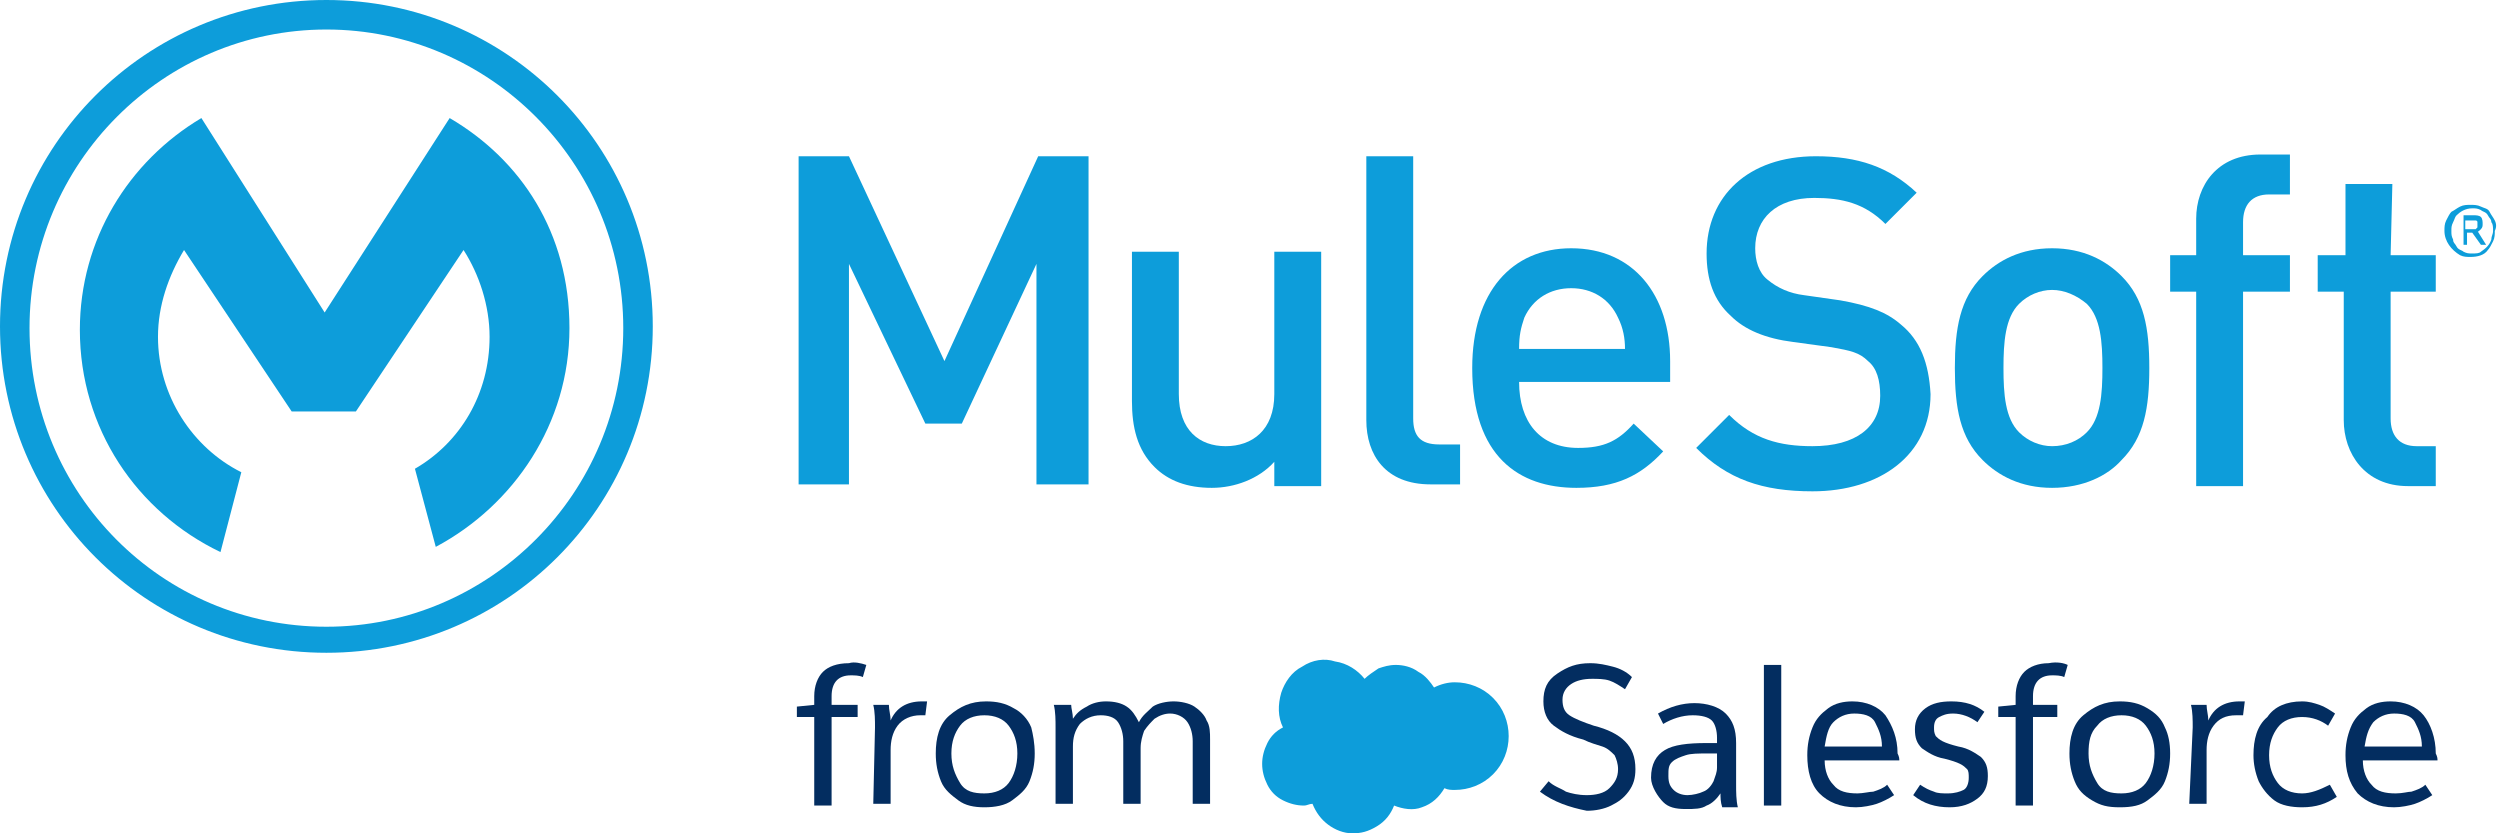
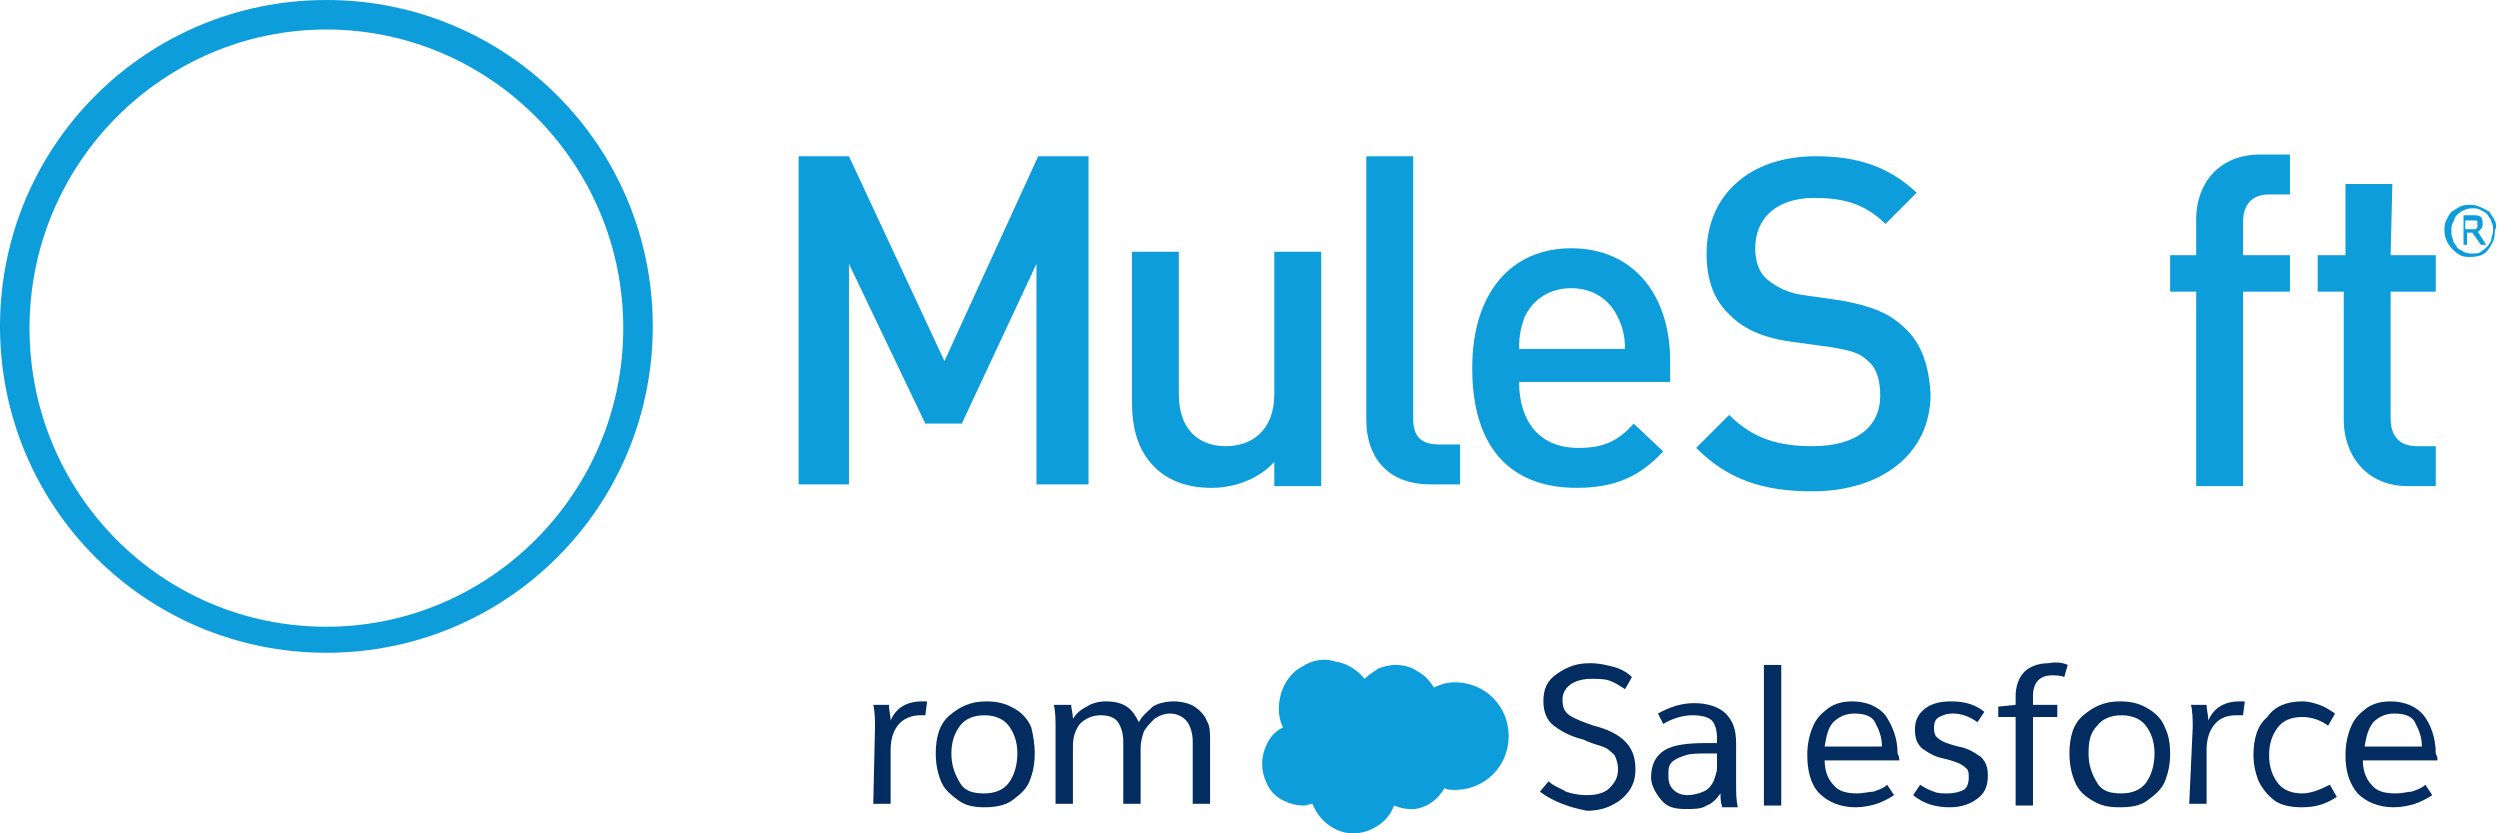
<svg xmlns="http://www.w3.org/2000/svg" viewBox="0 0 144 48" fill="none">
-   <path d="M49.9 38.3L49.7 39C49.5 38.9 49.2 38.9 49 38.9C48.3 38.9 47.9 39.3 47.9 40.1V40.6H49.4V41.3H47.9V46.4H46.9V41.3H45.9V40.7L46.9 40.6V40.1C46.9 39.5 47.1 39 47.4 38.7C47.7 38.4 48.2 38.2 48.9 38.2C49.2 38.1 49.6 38.2 49.9 38.3Z" fill="#032D60" />
  <path d="M50.4 41.9C50.4 41.5 50.4 41 50.3 40.6H51.2C51.2 40.9 51.3 41.2 51.3 41.5C51.6 40.8 52.2 40.4 53.1 40.4C53.2 40.4 53.3 40.4 53.4 40.4L53.3 41.2C53.2 41.2 53.1 41.2 53 41.2C52.5 41.2 52 41.4 51.7 41.8C51.4 42.2 51.3 42.7 51.3 43.2V46.3H50.3L50.4 41.9Z" fill="#032D60" />
  <path d="M59.6 43.4C59.6 44 59.5 44.5 59.3 45C59.1 45.5 58.7 45.8 58.3 46.1C57.9 46.4 57.3 46.5 56.7 46.5C56.1 46.5 55.6 46.4 55.2 46.1C54.8 45.8 54.4 45.5 54.2 45C54 44.5 53.9 44 53.9 43.4C53.9 42.5 54.1 41.7 54.7 41.2C55.3 40.7 55.9 40.4 56.8 40.4C57.4 40.4 57.9 40.5 58.4 40.8C58.8 41 59.2 41.4 59.4 41.9C59.5 42.3 59.6 42.8 59.6 43.4ZM54.8 43.4C54.8 44.1 55 44.6 55.3 45.1C55.6 45.6 56.1 45.7 56.7 45.7C57.3 45.7 57.8 45.5 58.1 45.1C58.4 44.7 58.6 44.1 58.6 43.4C58.6 42.7 58.4 42.2 58.1 41.8C57.8 41.4 57.3 41.2 56.7 41.2C56.1 41.2 55.6 41.4 55.3 41.8C55 42.2 54.8 42.7 54.8 43.4Z" fill="#032D60" />
  <path d="M60.8 41.9C60.8 41.5 60.8 41 60.7 40.6H61.7C61.7 40.8 61.8 41.1 61.8 41.4C62 41.1 62.2 40.9 62.6 40.7C62.9 40.5 63.3 40.4 63.7 40.4C64.2 40.4 64.6 40.5 64.9 40.7C65.2 40.9 65.4 41.2 65.6 41.6C65.8 41.2 66.1 41 66.4 40.7C66.7 40.5 67.2 40.4 67.6 40.4C68 40.4 68.5 40.5 68.8 40.7C69.1 40.9 69.4 41.2 69.5 41.5C69.7 41.8 69.7 42.2 69.7 42.6V46.3H68.7V42.7C68.7 42.3 68.6 41.9 68.4 41.6C68.2 41.3 67.8 41.1 67.4 41.1C67.1 41.1 66.8 41.2 66.5 41.4C66.3 41.6 66.1 41.8 65.9 42.1C65.8 42.4 65.7 42.7 65.7 43.1V46.3H64.7V42.7C64.7 42.3 64.6 41.9 64.4 41.6C64.2 41.3 63.8 41.2 63.4 41.2C62.9 41.2 62.5 41.4 62.2 41.7C61.9 42.1 61.8 42.5 61.8 43V46.3H60.8V41.9Z" fill="#032D60" />
  <path d="M88.7 45.6L89.2 45C89.5 45.3 89.9 45.4 90.2 45.6C90.5 45.7 90.9 45.8 91.4 45.8C91.9 45.8 92.4 45.7 92.7 45.4C93 45.1 93.2 44.8 93.2 44.3C93.2 44 93.1 43.7 93 43.5C92.8 43.3 92.6 43.1 92.3 43C92 42.9 91.6 42.8 91.2 42.6C90.4 42.4 89.9 42.1 89.5 41.8C89.1 41.5 88.9 41 88.9 40.4C88.9 39.7 89.1 39.2 89.7 38.8C90.3 38.4 90.8 38.2 91.6 38.2C92.1 38.2 92.5 38.3 92.9 38.4C93.3 38.5 93.7 38.7 94 39L93.6 39.7C93.3 39.5 93 39.3 92.7 39.2C92.4 39.1 92 39.1 91.7 39.1C91.2 39.1 90.8 39.2 90.5 39.4C90.2 39.6 90 39.9 90 40.3C90 40.7 90.1 41 90.4 41.2C90.7 41.4 91.2 41.6 91.8 41.8C92.6 42 93.2 42.3 93.6 42.7C94 43.1 94.2 43.6 94.2 44.3C94.2 44.8 94.1 45.2 93.8 45.6C93.5 46 93.2 46.2 92.8 46.4C92.4 46.6 91.9 46.7 91.4 46.7C90.4 46.5 89.5 46.2 88.7 45.6Z" fill="#032D60" />
  <path d="M95.1 44.8C95.1 44 95.4 43.5 95.9 43.2C96.4 42.9 97.2 42.8 98.3 42.8C98.6 42.8 98.8 42.8 98.9 42.8V42.5C98.9 42.1 98.8 41.7 98.6 41.5C98.4 41.3 98 41.2 97.5 41.2C96.9 41.2 96.3 41.4 95.8 41.7L95.5 41.1C96.2 40.7 96.9 40.5 97.6 40.5C98.3 40.5 99 40.7 99.4 41.1C99.8 41.5 100 42 100 42.8V45.2C100 45.6 100 46.1 100.1 46.5H99.2C99.1 46.2 99.1 45.9 99.1 45.7C98.9 46 98.6 46.3 98.3 46.4C98 46.6 97.6 46.6 97.1 46.6C96.5 46.6 96.1 46.5 95.8 46.2C95.5 45.9 95.1 45.3 95.1 44.8ZM98.9 44.2V43.4H98.4C97.8 43.4 97.4 43.4 97.1 43.5C96.8 43.6 96.5 43.7 96.3 43.9C96.1 44.1 96.1 44.3 96.1 44.7C96.1 45.1 96.2 45.3 96.4 45.5C96.6 45.7 96.9 45.8 97.2 45.8C97.5 45.8 97.9 45.7 98.1 45.6C98.4 45.5 98.6 45.2 98.7 45C98.8 44.7 98.9 44.5 98.9 44.2Z" fill="#032D60" />
  <path d="M102.6 38.3V46.4H101.6V38.3H102.6Z" fill="#032D60" />
  <path d="M109.4 43.8H105.1C105.1 44.4 105.3 44.9 105.6 45.2C105.9 45.6 106.4 45.7 107 45.7C107.3 45.7 107.7 45.6 107.9 45.6C108.2 45.5 108.5 45.4 108.7 45.2L109.1 45.8C108.8 46 108.4 46.2 108.1 46.3C107.8 46.4 107.3 46.5 106.9 46.5C106 46.5 105.3 46.2 104.8 45.7C104.3 45.2 104.1 44.4 104.1 43.5C104.1 42.9 104.2 42.4 104.4 41.9C104.6 41.4 104.9 41.1 105.3 40.8C105.7 40.5 106.2 40.4 106.7 40.4C107.5 40.4 108.2 40.7 108.6 41.2C109 41.8 109.3 42.5 109.3 43.4C109.4 43.6 109.4 43.7 109.4 43.8ZM108.4 43C108.4 42.4 108.2 42 108 41.6C107.8 41.2 107.3 41.1 106.8 41.1C106.3 41.1 105.9 41.3 105.6 41.6C105.3 41.9 105.2 42.4 105.1 43H108.4Z" fill="#032D60" />
  <path d="M114.3 41L113.9 41.6C113.5 41.3 113 41.1 112.5 41.1C112.1 41.1 111.9 41.2 111.7 41.3C111.5 41.4 111.4 41.6 111.4 41.9C111.4 42.1 111.4 42.2 111.5 42.4C111.6 42.5 111.7 42.6 111.9 42.7C112.1 42.8 112.4 42.9 112.8 43C113.4 43.1 113.8 43.4 114.1 43.6C114.4 43.9 114.5 44.2 114.5 44.7C114.5 45.3 114.3 45.7 113.9 46C113.5 46.3 113 46.5 112.3 46.5C111.5 46.5 110.8 46.3 110.2 45.8L110.6 45.2C110.9 45.4 111.1 45.5 111.4 45.6C111.6 45.7 111.9 45.7 112.2 45.7C112.6 45.7 112.9 45.6 113.1 45.5C113.3 45.4 113.4 45.1 113.4 44.8C113.4 44.6 113.4 44.4 113.3 44.3C113.2 44.2 113.1 44.1 112.9 44C112.7 43.9 112.4 43.8 112 43.7C111.4 43.6 111 43.3 110.7 43.1C110.4 42.8 110.3 42.5 110.3 42C110.3 41.5 110.5 41.1 110.9 40.8C111.3 40.5 111.8 40.4 112.4 40.4C113.2 40.4 113.8 40.6 114.3 41Z" fill="#032D60" />
  <path d="M119.1 38.3L118.9 39C118.7 38.9 118.4 38.9 118.2 38.9C117.5 38.9 117.1 39.3 117.1 40.1V40.6H118.5V41.3H117.1V46.4H116.1V41.3H115.1V40.7L116.1 40.6V40.1C116.1 39.5 116.3 39 116.6 38.7C116.9 38.4 117.4 38.2 118 38.2C118.5 38.1 118.9 38.2 119.1 38.3Z" fill="#032D60" />
  <path d="M125 43.4C125 44 124.9 44.5 124.7 45C124.5 45.5 124.1 45.8 123.7 46.1C123.3 46.4 122.8 46.5 122.1 46.5C121.4 46.5 121 46.4 120.5 46.1C120 45.8 119.7 45.5 119.5 45C119.3 44.5 119.2 44 119.2 43.4C119.2 42.5 119.4 41.7 120 41.2C120.6 40.7 121.2 40.4 122.1 40.4C122.7 40.4 123.2 40.5 123.7 40.8C124.2 41.1 124.5 41.4 124.7 41.9C124.9 42.3 125 42.8 125 43.4ZM120.3 43.4C120.3 44.1 120.5 44.6 120.8 45.1C121.1 45.6 121.6 45.7 122.2 45.7C122.8 45.7 123.3 45.5 123.6 45.1C123.9 44.7 124.1 44.1 124.1 43.4C124.1 42.7 123.9 42.2 123.6 41.8C123.3 41.4 122.8 41.2 122.2 41.2C121.6 41.2 121.1 41.4 120.8 41.8C120.4 42.2 120.3 42.7 120.3 43.4Z" fill="#032D60" />
  <path d="M126.3 41.9C126.3 41.5 126.3 41 126.2 40.6H127.1C127.1 40.9 127.2 41.2 127.2 41.5C127.5 40.8 128.1 40.4 129 40.4C129.1 40.4 129.2 40.4 129.3 40.4L129.2 41.2C129.1 41.2 129 41.2 128.8 41.2C128.2 41.2 127.8 41.4 127.5 41.8C127.2 42.2 127.1 42.7 127.1 43.2V46.3H126.1L126.3 41.9Z" fill="#032D60" />
  <path d="M132.6 40.4C133 40.4 133.3 40.5 133.6 40.6C133.9 40.7 134.2 40.9 134.5 41.1L134.1 41.8C133.7 41.5 133.2 41.3 132.6 41.3C132 41.3 131.5 41.5 131.2 41.9C130.9 42.3 130.7 42.8 130.7 43.5C130.7 44.2 130.9 44.7 131.2 45.1C131.5 45.5 132 45.7 132.6 45.7C133.1 45.7 133.6 45.5 134.2 45.2L134.6 45.9C134 46.3 133.4 46.5 132.6 46.5C132 46.5 131.4 46.4 131 46.1C130.6 45.8 130.3 45.4 130.1 45C129.9 44.5 129.8 44 129.8 43.5C129.8 42.6 130 41.8 130.6 41.3C131 40.7 131.7 40.4 132.6 40.4Z" fill="#032D60" />
  <path d="M140.4 43.8H136.1C136.1 44.4 136.3 44.9 136.6 45.2C136.9 45.6 137.4 45.7 138 45.7C138.4 45.7 138.7 45.6 138.9 45.6C139.2 45.5 139.5 45.4 139.7 45.2L140.1 45.8C139.8 46 139.4 46.2 139.1 46.3C138.8 46.4 138.3 46.5 137.9 46.5C137 46.5 136.3 46.2 135.8 45.7C135.3 45.1 135.1 44.4 135.1 43.5C135.1 42.9 135.2 42.4 135.4 41.9C135.6 41.4 135.9 41.1 136.3 40.8C136.7 40.5 137.2 40.4 137.7 40.4C138.5 40.4 139.2 40.7 139.6 41.2C140 41.7 140.3 42.5 140.3 43.4C140.4 43.6 140.4 43.7 140.4 43.8ZM139.5 43C139.5 42.4 139.3 42 139.1 41.6C138.9 41.2 138.4 41.1 137.9 41.1C137.4 41.1 137 41.3 136.7 41.6C136.4 42 136.3 42.4 136.2 43H139.5Z" fill="#032D60" />
  <path d="M78.6 39.1C78.8 38.9 79.1 38.7 79.4 38.5C79.7 38.4 80 38.3 80.4 38.3C80.8 38.3 81.3 38.4 81.7 38.7C82.1 38.9 82.4 39.3 82.6 39.6C83 39.4 83.4 39.3 83.8 39.3C84.6 39.3 85.4 39.6 86 40.2C86.6 40.8 86.9 41.6 86.9 42.4C86.9 43.2 86.6 44 86 44.6C85.4 45.2 84.6 45.5 83.8 45.5C83.6 45.5 83.4 45.5 83.2 45.4C82.9 45.9 82.5 46.3 81.9 46.5C81.4 46.7 80.8 46.6 80.3 46.4C80.1 46.9 79.8 47.3 79.3 47.6C78.8 47.9 78.4 48 77.9 48C77.4 48 76.9 47.8 76.5 47.5C76.1 47.2 75.8 46.8 75.6 46.3C75.4 46.3 75.3 46.4 75.1 46.4C74.7 46.4 74.3 46.3 73.9 46.1C73.5 45.9 73.2 45.6 73 45.2C72.8 44.8 72.7 44.4 72.7 44C72.7 43.6 72.8 43.2 73 42.8C73.2 42.4 73.5 42.1 73.9 41.9C73.6 41.3 73.6 40.6 73.8 39.9C74 39.3 74.4 38.7 75 38.4C75.6 38 76.3 37.9 76.9 38.1C77.6 38.2 78.2 38.6 78.6 39.1Z" fill="#0D9DDA" />
  <path d="M54.4 20.8L48.9 9H46V27.9H48.9V15.2L53.3 24.4H55.4L59.7 15.2V27.9H62.7V9H59.8L54.4 20.8Z" fill="#0D9DDA" />
  <path d="M73.4 22.7C73.4 24.8 72.1 25.7 70.6 25.7C69.1 25.7 67.9 24.8 67.9 22.7V14.5H65.2V23.1C65.2 24.6 65.5 25.9 66.5 26.9C67.3 27.7 68.4 28.1 69.8 28.1C71.1 28.1 72.5 27.6 73.4 26.6V28H76.1V14.5H73.4V22.7Z" fill="#0D9DDA" />
  <path d="M81.4 24.1V9H78.7V24.2C78.7 26.2 79.8 27.9 82.4 27.9H84.1V25.6H82.9C81.8 25.6 81.4 25.1 81.4 24.1Z" fill="#0D9DDA" />
  <path d="M90.5 14.3C87.1 14.3 84.8 16.8 84.8 21.2C84.8 26.3 87.5 28.1 90.8 28.1C93.1 28.1 94.5 27.4 95.8 26L94.1 24.4C93.2 25.4 92.4 25.8 90.9 25.8C88.7 25.8 87.5 24.3 87.5 22H96.2V20.8C96.2 17 94.1 14.3 90.5 14.3ZM87.5 20.1C87.5 19.3 87.6 18.9 87.8 18.3C88.3 17.2 89.3 16.6 90.5 16.6C91.7 16.6 92.7 17.2 93.2 18.3C93.5 18.9 93.6 19.5 93.6 20.1H87.5Z" fill="#0D9DDA" />
  <path d="M109.5 18.7C108.7 18 107.7 17.6 106 17.3L103.9 17C103.1 16.9 102.4 16.6 101.8 16.1C101.3 15.7 101.1 15 101.1 14.3C101.1 12.6 102.3 11.4 104.5 11.4C106.1 11.4 107.4 11.7 108.6 12.9L110.4 11.1C108.8 9.6 107 9 104.6 9C100.7 9 98.3 11.3 98.3 14.6C98.3 16.1 98.7 17.3 99.7 18.2C100.5 19 101.7 19.5 103.3 19.7L105.5 20C106.6 20.2 107.1 20.3 107.6 20.8C108.1 21.2 108.3 21.9 108.3 22.8C108.3 24.6 106.9 25.7 104.4 25.7C102.5 25.7 101 25.3 99.6 23.9L97.7 25.8C99.5 27.6 101.5 28.3 104.4 28.3C108.3 28.3 111.2 26.2 111.2 22.7C111.1 20.9 110.6 19.6 109.5 18.7Z" fill="#0D9DDA" />
-   <path d="M118.2 14.3C116.4 14.3 115.1 15 114.2 15.9C112.9 17.2 112.6 18.9 112.6 21.2C112.6 23.5 112.9 25.2 114.2 26.5C115.1 27.4 116.4 28.1 118.2 28.1C120 28.1 121.4 27.4 122.2 26.5C123.5 25.2 123.8 23.5 123.8 21.2C123.8 18.9 123.5 17.2 122.2 15.9C121.3 15 120 14.3 118.2 14.3ZM120.2 24.9C119.7 25.4 119 25.7 118.2 25.7C117.5 25.7 116.8 25.4 116.3 24.9C115.5 24.1 115.4 22.7 115.4 21.2C115.4 19.7 115.5 18.3 116.3 17.5C116.8 17 117.5 16.7 118.2 16.7C118.9 16.7 119.6 17 120.2 17.5C121 18.3 121.1 19.7 121.1 21.2C121.1 22.7 121 24.1 120.2 24.9Z" fill="#0D9DDA" />
  <path d="M126.5 12.6V14.7H125V16.8H126.5V28H129.2V16.8H131.9V14.7H129.2V12.8C129.2 11.8 129.7 11.2 130.7 11.2H131.9V8.9H130.2C127.7 8.9 126.5 10.7 126.5 12.6Z" fill="#0D9DDA" />
  <path d="M137.8 10.6H135.1V14.7H133.5V16.8H135V24.2C135 26.1 136.2 28 138.7 28H140.3V25.7H139.2C138.2 25.7 137.7 25.1 137.7 24.1V16.8H140.3V14.7H137.7L137.8 10.6Z" fill="#0D9DDA" />
-   <path d="M143.7 12.7C143.6 12.5 143.5 12.4 143.4 12.2C143.3 12 143.1 12 142.9 11.9C142.7 11.8 142.5 11.8 142.3 11.8C142.1 11.8 141.9 11.8 141.7 11.9C141.5 12 141.4 12.1 141.2 12.2C141.1 12.3 141 12.5 140.9 12.7C140.8 12.9 140.8 13.1 140.8 13.3C140.8 13.9 141.2 14.4 141.7 14.7C141.9 14.8 142.1 14.8 142.3 14.8C142.7 14.8 143.1 14.7 143.3 14.4C143.4 14.3 143.5 14.1 143.6 13.9C143.7 13.7 143.7 13.5 143.7 13.3C143.8 13.1 143.8 12.9 143.7 12.7ZM143.5 13.8C143.4 14.1 143.2 14.3 142.9 14.5C142.8 14.6 142.6 14.6 142.4 14.6C142.2 14.6 142.1 14.6 141.9 14.5C141.8 14.4 141.6 14.4 141.5 14.2C141.4 14 141.3 14 141.3 13.8C141.2 13.6 141.2 13.5 141.2 13.3C141.2 13.1 141.2 13 141.3 12.8C141.4 12.6 141.4 12.5 141.5 12.4C141.7 12.2 142 12 142.4 12C142.6 12 142.7 12 142.9 12.1C143 12.2 143.2 12.2 143.3 12.4C143.4 12.6 143.5 12.6 143.5 12.8C143.6 12.9 143.6 13.1 143.6 13.3C143.6 13.5 143.5 13.6 143.5 13.8Z" fill="#0D9DDA" />
+   <path d="M143.7 12.7C143.6 12.5 143.5 12.4 143.4 12.2C142.7 11.8 142.5 11.8 142.3 11.8C142.1 11.8 141.9 11.8 141.7 11.9C141.5 12 141.4 12.1 141.2 12.2C141.1 12.3 141 12.5 140.9 12.7C140.8 12.9 140.8 13.1 140.8 13.3C140.8 13.9 141.2 14.4 141.7 14.7C141.9 14.8 142.1 14.8 142.3 14.8C142.7 14.8 143.1 14.7 143.3 14.4C143.4 14.3 143.5 14.1 143.6 13.9C143.7 13.7 143.7 13.5 143.7 13.3C143.8 13.1 143.8 12.9 143.7 12.7ZM143.5 13.8C143.4 14.1 143.2 14.3 142.9 14.5C142.8 14.6 142.6 14.6 142.4 14.6C142.2 14.6 142.1 14.6 141.9 14.5C141.8 14.4 141.6 14.4 141.5 14.2C141.4 14 141.3 14 141.3 13.8C141.2 13.6 141.2 13.5 141.2 13.3C141.2 13.1 141.2 13 141.3 12.8C141.4 12.6 141.4 12.5 141.5 12.4C141.7 12.2 142 12 142.4 12C142.6 12 142.7 12 142.9 12.1C143 12.2 143.2 12.2 143.3 12.4C143.4 12.6 143.5 12.6 143.5 12.8C143.6 12.9 143.6 13.1 143.6 13.3C143.6 13.5 143.5 13.6 143.5 13.8Z" fill="#0D9DDA" />
  <path d="M142.9 13.2C143 13.1 143 13 143 12.9C143 12.8 143 12.6 142.9 12.5C142.8 12.4 142.6 12.4 142.5 12.4H141.9V14.1H142.1V13.4H142.4L142.9 14.1H143.2L142.7 13.3C142.7 13.4 142.8 13.3 142.9 13.2ZM142.3 13.2H142V12.7H142.4H142.5H142.6C142.6 12.7 142.7 12.7 142.7 12.8V12.9C142.7 13 142.7 13 142.7 13.1L142.6 13.2C142.5 13.2 142.5 13.2 142.5 13.2C142.5 13.2 142.4 13.2 142.3 13.2Z" fill="#0D9DDA" />
  <path d="M18.8 36.1C9.3 36.1 1.7 28.4 1.7 18.9C1.7 9.4 9.4 1.7 18.8 1.7C28.2 1.7 35.9 9.4 35.9 18.9C35.9 28.4 28.2 36.1 18.8 36.1ZM18.8 0C8.4 0 0 8.4 0 18.8C0 29.2 8.4 37.6 18.8 37.6C29.2 37.6 37.6 29.2 37.6 18.8C37.6 8.4 29.2 0 18.8 0Z" fill="#0D9DDA" />
-   <path d="M13.9 27.2C11.1 25.8 9.1 22.8 9.1 19.4C9.1 17.6 9.7 15.9 10.6 14.4L16.8 23.7H20.5L26.7 14.4C27.6 15.8 28.2 17.6 28.2 19.4C28.2 22.7 26.5 25.5 23.9 27L25.1 31.5C29.6 29.1 32.8 24.4 32.8 18.9C32.8 13.4 30 9.2 25.9 6.8L18.7 18L11.6 6.8C7.4 9.3 4.6 13.8 4.6 19C4.6 24.7 7.9 29.5 12.7 31.8L13.9 27.2Z" fill="#0D9DDA" />
</svg>